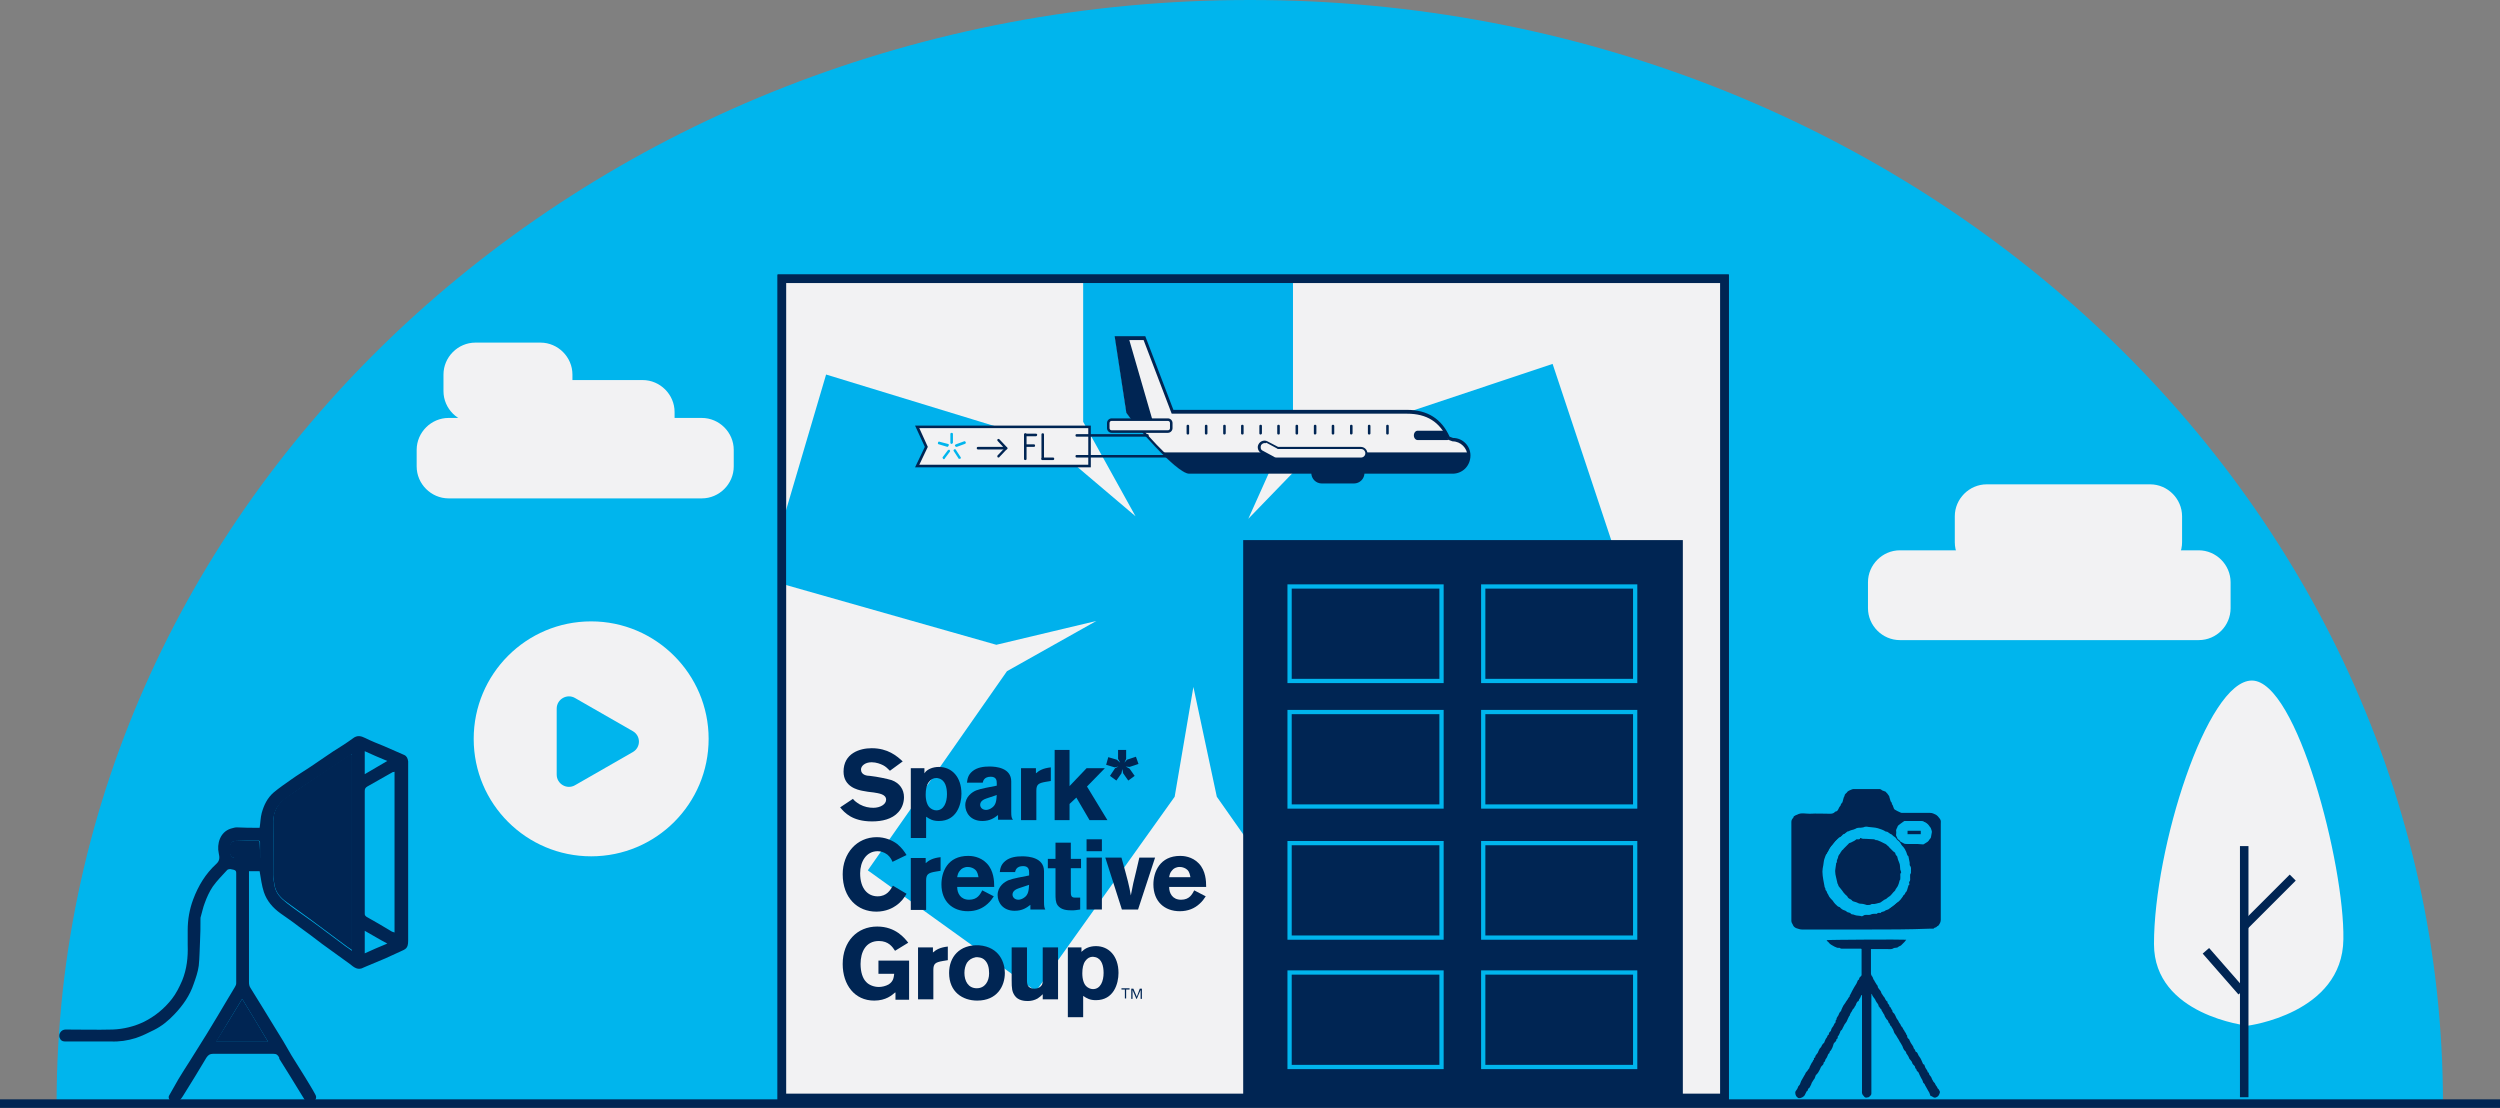
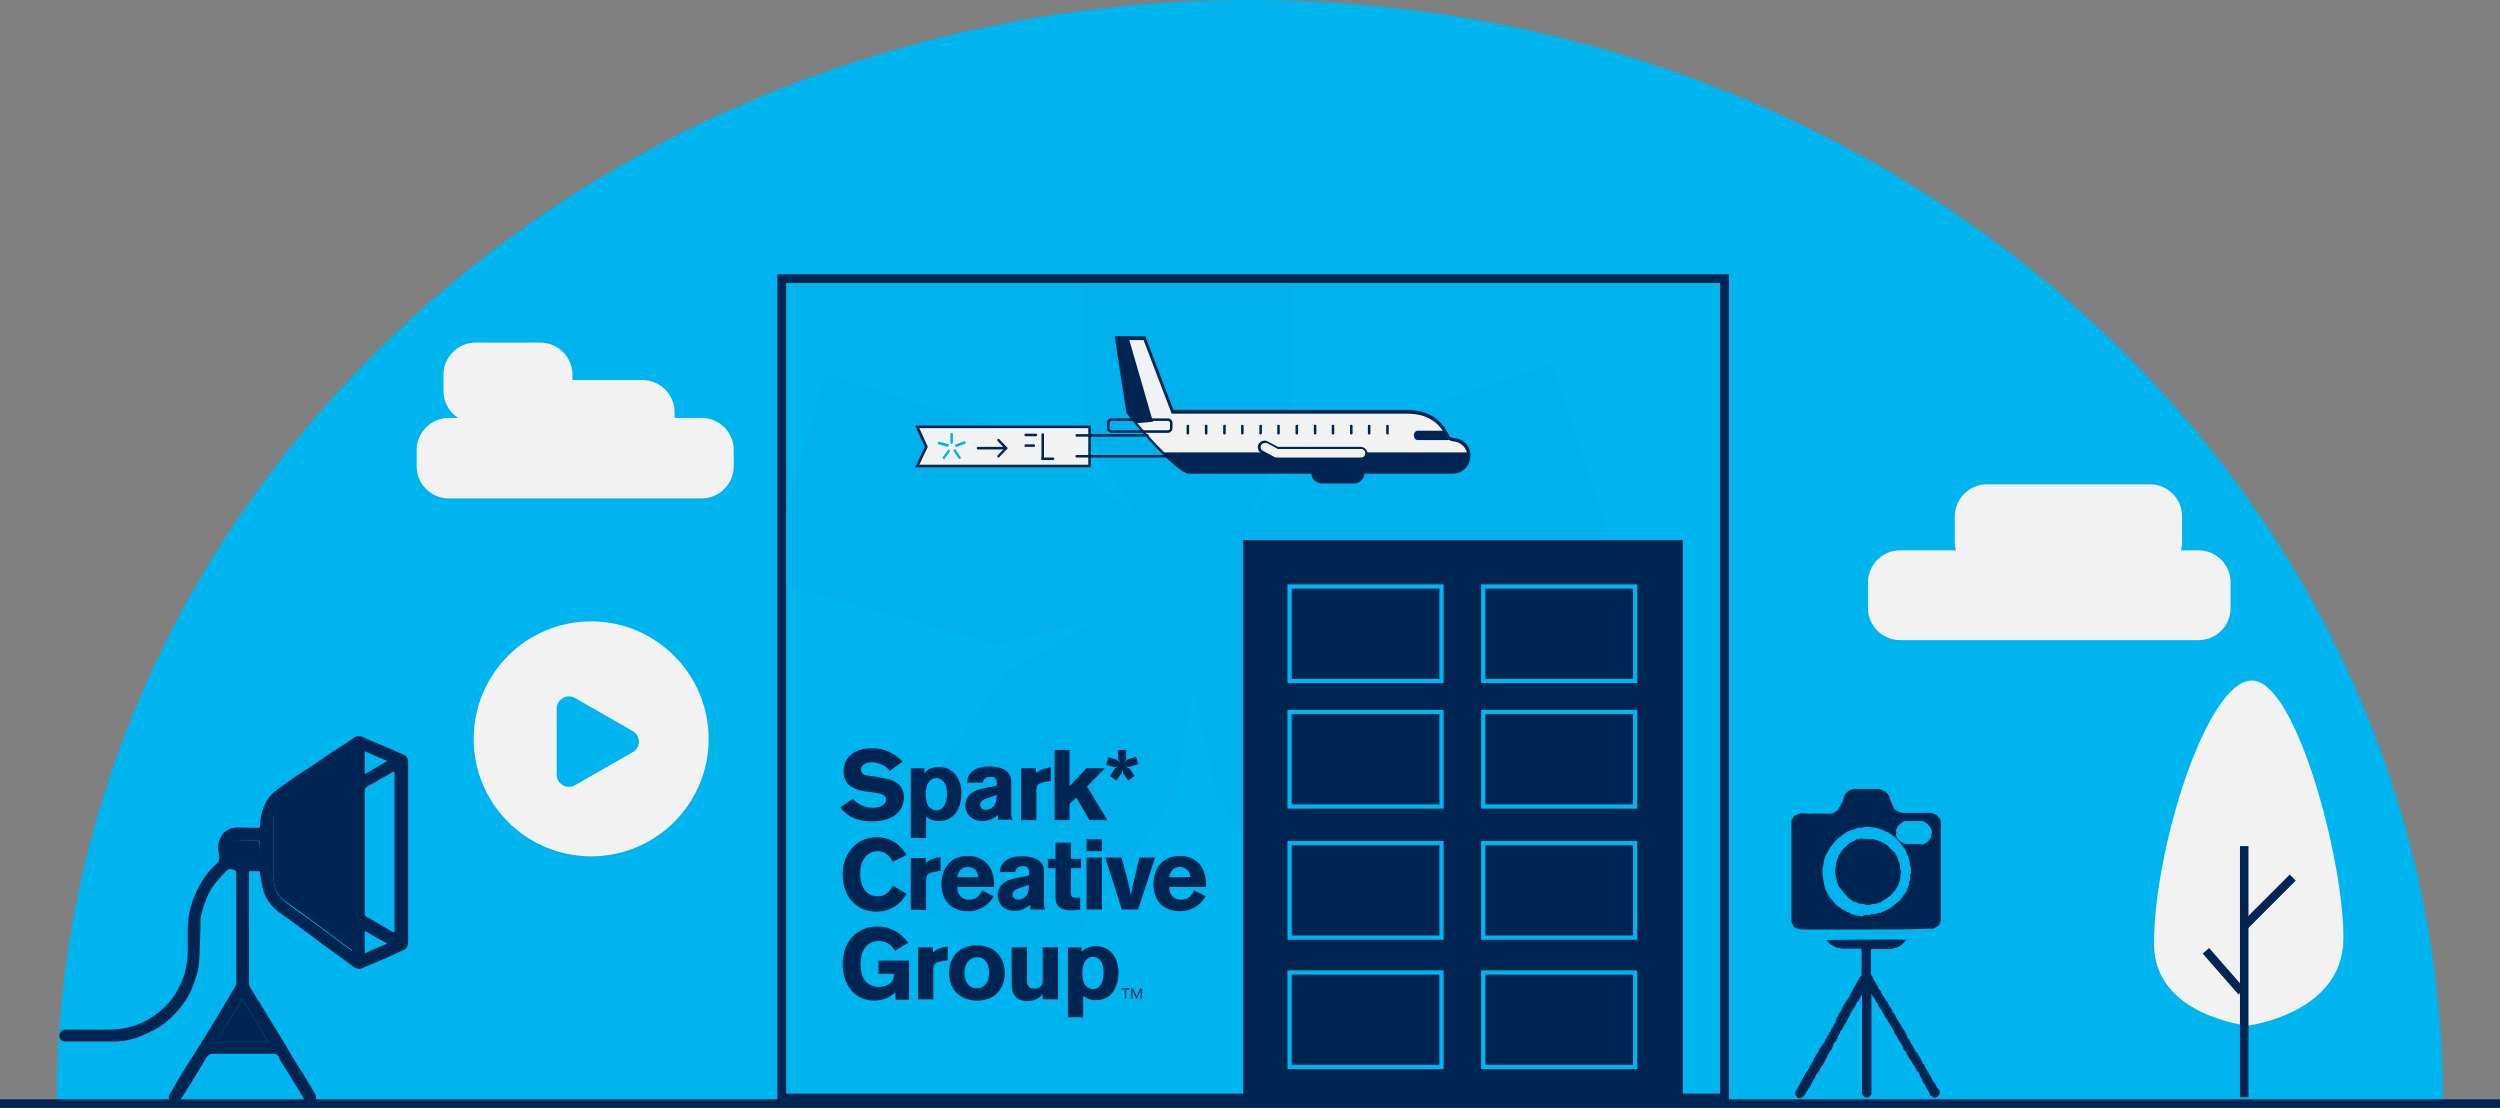
<svg xmlns="http://www.w3.org/2000/svg" xmlns:xlink="http://www.w3.org/1999/xlink" version="1.1" id="Layer_1" x="0px" y="0px" viewBox="0 0 587.4 260.3" style="enable-background:new 0 0 587.4 260.3;" xml:space="preserve">
  <rect x="0" y="0" width="587.4" height="260.3" fill="#808080" stroke="none" />
  <style type="text/css">
	.st0{clip-path:url(#SVGID_00000176763480588983351220000006033457499442169270_);}
	.st1{clip-path:url(#SVGID_00000122710130813080266600000002572578724861634450_);fill:#BEC0C2;}
	.st2{clip-path:url(#SVGID_00000122710130813080266600000002572578724861634450_);fill:#FFFFFF;}
	.st3{clip-path:url(#SVGID_00000122710130813080266600000002572578724861634450_);}
	.st4{clip-path:url(#SVGID_00000057135453177861834050000008645407424177917875_);}
	.st5{opacity:0.67;clip-path:url(#SVGID_00000038413783208284440870000016156858847432166828_);}
	.st6{clip-path:url(#SVGID_00000135658912173254129460000001511899958988797601_);fill:#00B1EC;}
	.st7{opacity:0.54;clip-path:url(#SVGID_00000038413783208284440870000016156858847432166828_);}
	.st8{clip-path:url(#SVGID_00000085940339652300754140000012222638820095939489_);fill:#00274C;}
	.st9{clip-path:url(#SVGID_00000038413783208284440870000016156858847432166828_);fill:#FFFFFF;}
	
		.st10{clip-path:url(#SVGID_00000074421659613213732030000013548532535663159485_);fill:none;stroke:#FFFFFF;stroke-width:0.5;stroke-miterlimit:10;}
	.st11{clip-path:url(#SVGID_00000074421659613213732030000013548532535663159485_);fill:#009FDE;}
	
		.st12{clip-path:url(#SVGID_00000137851751368240841440000016135332616454758583_);fill:url(#SVGID_00000114050022848886968880000009257729296059501756_);}
	.st13{clip-path:url(#SVGID_00000131328077711526186480000000269883836277708727_);fill:#00BAA7;}
	.st14{clip-path:url(#SVGID_00000131328077711526186480000000269883836277708727_);fill:#009FDE;}
	
		.st15{clip-path:url(#SVGID_00000128486032686771925520000005821683008485288069_);fill:url(#SVGID_00000158722851143884847910000003316337751689793675_);}
	.st16{clip-path:url(#SVGID_00000131362985733240013720000016804942745271861384_);fill:#FFEA00;}
	.st17{clip-path:url(#SVGID_00000131362985733240013720000016804942745271861384_);fill:#0166AE;}
	.st18{clip-path:url(#SVGID_00000131362985733240013720000016804942745271861384_);fill:#1A1820;}
	.st19{clip-path:url(#SVGID_00000131362985733240013720000016804942745271861384_);fill:#FFFFFF;}
	.st20{clip-path:url(#SVGID_00000131362985733240013720000016804942745271861384_);fill:#431B59;}
	.st21{clip-path:url(#SVGID_00000173873405989485751980000006617076383209378953_);}
	.st22{clip-path:url(#SVGID_00000117667963769229059620000007267670698538832818_);}
	.st23{clip-path:url(#SVGID_00000058590948802892840490000001942018582058538899_);fill:#00AAEC;}
	.st24{clip-path:url(#SVGID_00000058590948802892840490000001942018582058538899_);fill:#BEC0C2;}
	.st25{clip-path:url(#SVGID_00000058590948802892840490000001942018582058538899_);fill:#00274C;}
	.st26{clip-path:url(#SVGID_00000062885702970380751890000003816357585517855921_);fill:none;stroke:#FFFFFF;stroke-miterlimit:10;}
	.st27{clip-path:url(#SVGID_00000062885702970380751890000003816357585517855921_);fill:#BEC0C2;}
	.st28{clip-path:url(#SVGID_00000062885702970380751890000003816357585517855921_);fill:#FAF6F7;}
	.st29{clip-path:url(#SVGID_00000062885702970380751890000003816357585517855921_);fill:#FBF8F7;}
	.st30{clip-path:url(#SVGID_00000018959624788514897040000001627488057537710469_);}
	.st31{clip-path:url(#SVGID_00000046332314979366354800000014652588071249674416_);}
	.st32{clip-path:url(#SVGID_00000100384206671878685270000013947808133565000368_);}
	.st33{clip-path:url(#SVGID_00000021816419630353782320000009549971228935927686_);fill:#00B1EC;}
	.st34{clip-path:url(#SVGID_00000091696860119928410130000005657785221292902065_);}
	.st35{clip-path:url(#SVGID_00000112618766217430517120000016882054834758169268_);fill:none;stroke:#00274C;stroke-miterlimit:10;}
	
		.st36{clip-path:url(#SVGID_00000112618766217430517120000016882054834758169268_);fill:none;stroke:#00274C;stroke-width:1.5;stroke-linecap:round;stroke-linejoin:round;stroke-miterlimit:10;}
	.st37{clip-path:url(#SVGID_00000112618766217430517120000016882054834758169268_);fill:#FFFFFF;}
	.st38{fill:#BEC0C2;}
	.st39{fill:#FFFFFF;}
	.st40{clip-path:url(#SVGID_00000070077209994816881560000012593794339791323301_);}
	.st41{clip-path:url(#SVGID_00000129187424493871793360000011657639132215944321_);}
	.st42{clip-path:url(#SVGID_00000044898189347415602050000005819539568536582322_);fill:#00B1EC;}
	.st43{opacity:0.54;clip-path:url(#SVGID_00000129187424493871793360000011657639132215944321_);}
	.st44{clip-path:url(#SVGID_00000181785731745444876970000004126083103060254109_);fill:#00274C;}
	.st45{clip-path:url(#SVGID_00000129187424493871793360000011657639132215944321_);fill:#FFFFFF;}
	
		.st46{clip-path:url(#SVGID_00000024708783725117528010000003957140645174973312_);fill:none;stroke:#FFFFFF;stroke-width:0.5;stroke-miterlimit:10;}
	.st47{clip-path:url(#SVGID_00000021804837779235130800000005284507835650343590_);}
	.st48{clip-path:url(#SVGID_00000114042834378278466540000001388557205909642386_);fill:#BEC0C2;}
	.st49{clip-path:url(#SVGID_00000114042834378278466540000001388557205909642386_);fill:none;stroke:#FFFFFF;stroke-miterlimit:10;}
	.st50{clip-path:url(#SVGID_00000145046607308387022570000013406024412997037485_);fill:#00B1EC;}
	.st51{fill:none;}
	.st52{fill:#00B5ED;}
	.st53{fill:#002553;}
	.st54{fill:none;stroke:#002553;stroke-width:2;stroke-linecap:round;stroke-miterlimit:10;}
	.st55{fill:#F2F2F3;}
	.st56{fill:none;stroke:#002553;stroke-width:2;stroke-miterlimit:10;}
	.st57{fill:none;stroke:#00B5ED;stroke-width:2;stroke-linecap:round;stroke-miterlimit:10;}
	.st58{fill:none;stroke:#00B5ED;stroke-width:2;stroke-miterlimit:10;}
	.st59{clip-path:url(#SVGID_00000054253516920026401800000004124533552929984932_);fill:#002553;}
	.st60{fill:none;stroke:#002553;stroke-width:2;stroke-linecap:round;stroke-linejoin:round;stroke-miterlimit:10;}
	.st61{fill:none;stroke:#FFFFFF;stroke-width:2;stroke-linecap:round;stroke-miterlimit:10;}
	.st62{fill:none;stroke:#F2F2F3;stroke-width:2;stroke-linecap:round;stroke-linejoin:round;stroke-miterlimit:10;}
	.st63{fill:none;stroke:#F2F2F3;stroke-width:2;stroke-linecap:round;stroke-miterlimit:10;}
	.st64{fill:none;stroke:#FFFFFF;stroke-linecap:round;stroke-miterlimit:10;}
	.st65{fill:none;stroke:#000000;stroke-width:0.25;stroke-miterlimit:10;}
	.st66{clip-path:url(#SVGID_00000057109185938624482030000002560110098018935972_);}
	.st67{clip-path:url(#SVGID_00000145058034737168788870000011734647335964911235_);fill:#BEC0C2;}
	.st68{clip-path:url(#SVGID_00000023992660981152119320000012474476441908524426_);fill:#FFFFFF;}
	.st69{clip-path:url(#SVGID_00000142142931807663576660000004277560618774285217_);fill:#00B1EC;}
	.st70{fill:none;stroke:#00B5ED;stroke-miterlimit:10;}
	.st71{clip-path:url(#SVGID_00000143606672912171204650000009567011061428762755_);fill:#002553;}
	.st72{clip-path:url(#SVGID_00000168823461159601002440000016702617900588307585_);fill:#002553;}
	.st73{clip-path:url(#SVGID_00000120540955598448677920000000157900105084680883_);fill:#00B1EC;}
	.st74{clip-path:url(#SVGID_00000164505543384008496490000013576125148268224152_);fill:#002553;}
</style>
  <g>
    <defs>
      <rect id="SVGID_00000041973644260796849860000003168779299657886397_" x="-2738.3" y="-5074.6" width="2413.8" height="6878.6" />
    </defs>
    <clipPath id="SVGID_00000098200701418306800030000017393067071774693257_">
      <use xlink:href="#SVGID_00000041973644260796849860000003168779299657886397_" style="overflow:visible;" />
    </clipPath>
  </g>
  <g>
    <path class="st52" d="M293.7,0C138.8,0,13.3,116.1,13.3,259.3H574C574,116.1,448.5,0,293.7,0" />
-     <rect x="183.7" y="65.5" class="st55" width="221.5" height="192.5" />
    <rect x="183.7" y="65.5" class="st56" width="221.5" height="192.5" />
    <line class="st56" x1="0" y1="259.3" x2="587.4" y2="259.3" />
    <path class="st55" d="M505.2,134.9h-38.4c-4.1,0-7.5-3.4-7.5-7.5v-6.1c0-4.1,3.4-7.5,7.5-7.5h38.4c4.1,0,7.5,3.4,7.5,7.5v6.1   C512.7,131.5,509.3,134.9,505.2,134.9" />
    <path class="st55" d="M516.6,150.4h-70.2c-4.1,0-7.5-3.4-7.5-7.5v-6.1c0-4.1,3.4-7.5,7.5-7.5h70.2c4.1,0,7.5,3.4,7.5,7.5v6.1   C524.1,147,520.8,150.4,516.6,150.4" />
    <path class="st55" d="M528.1,241c0,0-22-2.4-22-19.2c0-22.4,12.4-61.9,23-61.9s21.8,43.3,21.5,60.8   C550.4,238.2,528.1,241,528.1,241" />
    <line class="st56" x1="527.3" y1="257.8" x2="527.3" y2="198.8" />
    <line class="st56" x1="527.3" y1="217.6" x2="538.7" y2="206.2" />
    <line class="st56" x1="526.7" y1="233" x2="518.3" y2="223.4" />
    <path class="st55" d="M164.9,117.1h-59.5c-4.1,0-7.5-3.4-7.5-7.5v-3.9c0-4.1,3.4-7.5,7.5-7.5h59.5c4.1,0,7.5,3.4,7.5,7.5v3.9   C172.4,113.7,169,117.1,164.9,117.1" />
    <path class="st55" d="M151,108.2h-33c-4.1,0-7.5-3.4-7.5-7.5v-3.9c0-4.1,3.4-7.5,7.5-7.5h33c4.1,0,7.5,3.4,7.5,7.5v3.9   C158.5,104.9,155.1,108.2,151,108.2" />
    <path class="st55" d="M127,99.4h-15.3c-4.1,0-7.5-3.4-7.5-7.5V88c0-4.1,3.4-7.5,7.5-7.5H127c4.1,0,7.5,3.4,7.5,7.5v3.9   C134.5,96,131.1,99.4,127,99.4" />
    <g>
      <defs>
        <rect id="SVGID_00000089558149285339028860000002549868144973118112_" x="183.7" y="65.5" width="221.5" height="192.5" />
      </defs>
      <clipPath id="SVGID_00000147217423260262058170000001123486161725672377_">
        <use xlink:href="#SVGID_00000089558149285339028860000002549868144973118112_" style="overflow:visible;" />
      </clipPath>
      <polygon style="clip-path:url(#SVGID_00000147217423260262058170000001123486161725672377_);fill:#00B1EC;" points="254.5,43     303.8,43 303.8,98.5 293.3,121.9 311.2,103.4 364.8,85.5 380.2,131.8 326.6,148.4 301.3,145.9 324.7,158.9 358,203.9 318,232.9     285.9,187.2 280.4,161.4 276,187.2 243.4,232.9 203.9,204.5 236.6,157.7 257.6,145.9 234.1,151.5 179.9,136.1 194.1,88 246.4,104     266.8,121.3 254.5,99.1   " />
    </g>
    <path class="st53" d="M200.4,187.7c0.4,0.5,0.8,0.8,1.6,1.3c1.1,0.6,2.2,0.8,3.2,0.8c1.6,0,3-0.8,3-1.9c0-1.3-1.7-1.5-2.9-1.7   c-0.9-0.1-1.8-0.2-2.7-0.4c-1-0.2-4.4-0.9-4.4-4.5c0-4.3,3.8-5.5,6.6-5.5c3.8,0,5.9,1.8,7.3,3.1l-3,2.2c-0.5-0.5-1-1-1.6-1.3   c-0.6-0.3-1.6-0.7-2.7-0.7c-1.6,0-2.5,0.9-2.5,1.7c0,1.3,1.4,1.5,2.1,1.5c1.8,0.2,4.1,0.7,5.1,1c1.9,0.7,2.9,2.2,2.9,4   c0,1.2-0.4,2.5-1.3,3.5c-1.5,1.7-3.9,2.2-6.2,2.2c-4.7,0-6.5-2.1-7.5-3.3L200.4,187.7z" />
    <path class="st53" d="M217.2,181.7c0.1-0.1,0.2-0.3,0.3-0.4c0.6-0.6,1.7-1.1,3.1-1.1c3,0,5.3,2.3,5.3,6.3c0,2.5-1.1,6.4-5.3,6.4   c-1.4,0-2.1-0.4-3-1v5H214v-16.4h3.2V181.7z M220,182.8c-0.7,0-1.3,0.3-1.8,1c-0.5,0.7-0.7,1.7-0.7,2.9c0,1.5,0.4,2.5,0.9,3   c0.4,0.4,1,0.7,1.6,0.7c1.8,0,2.5-1.9,2.5-3.8c0-1.6-0.4-3.3-1.9-3.7C220.3,182.8,220.2,182.8,220,182.8" />
    <path class="st53" d="M227.2,183.9c0.1-0.8,0.2-1.8,1.3-2.7c1.1-0.9,2.6-1.1,4-1.1c1.5,0,5.1,0.3,5.1,3.5v7.1   c0,1.3,0.1,1.5,0.4,1.9h-3.5v-1.1c-0.9,0.7-1.9,1.4-3.7,1.4c-2.8,0-4-2-4-3.7c0-2,1.6-3.1,2.6-3.5c1-0.4,3.3-0.8,4.8-1.1V184   c0-0.6-0.1-1.5-1.4-1.5c-1.6,0-1.8,1-1.9,1.4H227.2z M231.8,187.6c-0.6,0.2-1.5,0.6-1.5,1.5c0,0.6,0.5,1.2,1.4,1.2   c0.4,0,0.9-0.2,1.2-0.4c1.2-0.7,1.2-1.9,1.3-3.1L231.8,187.6z" />
    <path class="st53" d="M243.4,181.7c0.8-0.7,1.7-1.2,3.5-1.4v3.2l-1.2,0.2c-1.7,0.3-2.2,0.6-2.2,2.1v6.9h-3.6v-12.2h3.5V181.7z" />
    <polygon class="st53" points="247.8,176.2 251.3,176.2 251.3,184.7 255.3,180.5 259.6,180.5 255.4,184.8 260.2,192.7 256,192.7    252.9,187.4 251.3,188.9 251.3,192.7 247.8,192.7  " />
    <polygon class="st53" points="262.7,176.2 264.6,176.2 264.6,178.3 264.2,179.2 264.8,178.5 266.9,177.8 267.5,179.5 265.4,180.2    264.5,180.1 265.4,180.6 266.6,182.3 265.1,183.4 263.9,181.7 263.7,180.7 263.5,181.7 262.3,183.4 260.8,182.3 262,180.5    262.8,180.1 261.9,180.3 259.9,179.7 260.4,177.9 262.4,178.5 263.2,179.2 262.7,178.3  " />
    <path class="st53" d="M213,210c-0.6,1-1.2,1.9-2.5,2.8c-0.7,0.5-2.3,1.4-4.6,1.4c-4.4,0-7.9-3.2-7.9-8.8c0-4.9,3.3-8.7,8-8.7   c1.9,0,3.6,0.7,4.8,1.6c1.1,0.9,1.7,1.8,2.2,2.6l-3.3,1.6c-0.2-0.5-0.5-1.1-1.2-1.7c-0.8-0.6-1.6-0.8-2.3-0.8   c-2.7,0-4.1,2.5-4.1,5.2c0,3.6,1.8,5.4,4.1,5.4c2.2,0,3-1.5,3.6-2.5L213,210z" />
    <path class="st53" d="M217.5,202.8c0.8-0.7,1.7-1.2,3.5-1.4v3.2l-1.2,0.2c-1.7,0.3-2.2,0.6-2.2,2.1v6.9H214v-12.2h3.5V202.8z" />
    <path class="st53" d="M233.5,210.6c-0.4,0.6-0.8,1.2-1.5,1.8c-1.1,1-2.6,1.7-4.6,1.7c-3.6,0-6.2-2.3-6.2-6.3c0-2.9,1.4-6.7,6.3-6.7   c0.7,0,2.8,0.1,4.4,1.8c1.6,1.7,1.7,4.1,1.7,5.5h-8.7c0,1.5,0.8,3,2.8,3c2,0,2.6-1.3,3.1-2.2L233.5,210.6z M229.9,206.1   c-0.1-0.5-0.2-1.2-0.7-1.7c-0.4-0.4-1.1-0.7-1.8-0.7c-0.9,0-1.5,0.4-1.8,0.8c-0.5,0.5-0.6,1.1-0.7,1.6H229.9z" />
    <path class="st53" d="M234.9,205c0.1-0.8,0.2-1.8,1.3-2.7c1.1-0.9,2.6-1.1,4-1.1c1.5,0,5.1,0.3,5.1,3.5v7.1c0,1.3,0.1,1.5,0.3,1.9   h-3.5v-1.1c-0.9,0.7-1.9,1.4-3.7,1.4c-2.8,0-4-2-4-3.7c0-2,1.6-3.1,2.6-3.5c1-0.4,3.3-0.8,4.8-1.1v-0.7c0-0.6-0.1-1.5-1.4-1.5   c-1.6,0-1.8,1-1.9,1.4H234.9z M239.4,208.7c-0.6,0.2-1.5,0.6-1.5,1.5c0,0.6,0.5,1.2,1.4,1.2c0.4,0,0.9-0.2,1.2-0.4   c1.2-0.7,1.2-1.9,1.3-3.1L239.4,208.7z" />
    <path class="st53" d="M248,198h3.6v3.8h2.4v2.2h-2.4v5.5c0,0.7,0,1.4,0.9,1.4l1.3,0v2.8c-0.8,0.1-1.2,0.2-1.9,0.2   c-1.2,0-2.6-0.1-3.4-1.2c-0.5-0.7-0.5-1.6-0.5-2.8V204h-1.8v-2.2h1.8V198z" />
    <path class="st53" d="M255.3,197.2h3.6v2.8h-3.6V197.2z M255.3,201.5h3.6v12.2h-3.6V201.5z" />
    <path class="st53" d="M259.7,201.5h3.8c1.5,5.4,1.8,6.5,2.2,8.9c0.5-2.7,0.6-3,1.3-5.9l0.7-3h3.7l-4,12.2h-3.8L259.7,201.5z" />
    <path class="st53" d="M283.3,210.6c-0.4,0.6-0.8,1.2-1.5,1.8c-1.1,1-2.6,1.7-4.6,1.7c-3.6,0-6.2-2.3-6.2-6.3c0-2.9,1.5-6.7,6.3-6.7   c0.7,0,2.8,0.1,4.4,1.8c1.6,1.7,1.7,4.1,1.7,5.5h-8.7c0,1.5,0.8,3,2.8,3c2,0,2.6-1.3,3.1-2.2L283.3,210.6z M279.7,206.1   c-0.1-0.5-0.2-1.2-0.7-1.7c-0.4-0.4-1.1-0.7-1.8-0.7c-0.9,0-1.5,0.4-1.8,0.8c-0.5,0.5-0.6,1.1-0.7,1.6H279.7z" />
    <path class="st53" d="M210.3,233.2c-0.7,0.6-2.1,1.9-4.9,1.9c-4.6,0-7.4-3.7-7.4-8.6c0-5.3,3.4-8.8,8.1-8.8c4.4,0,6.5,2.8,7.3,3.8   l-3.1,1.9c-0.6-0.9-1.5-2.3-3.8-2.3c-3.1,0-4.3,2.6-4.3,5.4c0,1.9,0.5,3.4,1.3,4.2c0.6,0.7,1.8,1.2,3,1.2c0.7,0,1.6-0.2,2.3-0.6   c1.1-0.7,1.2-1.6,1.3-2.5h-3.7v-3.1h7.2v9.2h-3.2V233.2z" />
    <path class="st53" d="M219.2,223.8c0.8-0.7,1.7-1.2,3.5-1.4v3.2l-1.2,0.2c-1.7,0.3-2.2,0.6-2.2,2.1v6.9h-3.6v-12.2h3.5V223.8z" />
    <path class="st53" d="M236.1,228.6c0,3.1-1.8,6.5-6.5,6.5c-3.4,0-6.6-2-6.6-6.5c0-3.7,2.4-6.7,7-6.5   C235,222.5,236.1,226.4,236.1,228.6 M227.2,226.2c-0.4,0.7-0.6,1.5-0.6,2.4c0,1.9,0.9,3.6,2.9,3.6c1.9,0,2.9-1.6,2.9-3.5   c0-1.4-0.3-2.4-1-3.1c-0.7-0.7-1.6-0.7-2.1-0.7C228.3,225.1,227.7,225.5,227.2,226.2" />
    <path class="st53" d="M245,222.6h3.6v12.2H245v-1.2c-0.4,0.4-0.6,0.6-1.2,1c-0.7,0.4-1.5,0.6-2.3,0.6c-0.8,0-2.3-0.1-3.1-1.3   c-0.6-0.9-0.7-1.6-0.7-3.6v-7.7h3.6v7.6c0,0.5,0,1.1,0.3,1.5c0.2,0.3,0.7,0.6,1.4,0.6c0.2,0,0.7,0,1.2-0.3c0.8-0.5,0.8-1.1,0.8-1.7   V222.6z" />
    <path class="st53" d="M254,223.8c0.1-0.1,0.2-0.3,0.4-0.4c0.6-0.6,1.7-1.1,3.1-1.1c3,0,5.3,2.3,5.3,6.3c0,2.5-1.1,6.4-5.3,6.4   c-1.4,0-2.1-0.4-3-1v5h-3.6v-16.4h3.2V223.8z M256.8,224.8c-0.7,0-1.3,0.3-1.8,1c-0.5,0.7-0.7,1.7-0.7,2.9c0,1.5,0.4,2.5,0.9,3   c0.4,0.4,1,0.7,1.6,0.7c1.8,0,2.5-1.9,2.5-3.8c0-1.6-0.4-3.3-1.9-3.7C257.2,224.9,257,224.8,256.8,224.8" />
    <path class="st53" d="M265.4,232.5h-0.8v2.1h-0.3v-2.1h-0.8v-0.3h1.9V232.5z M267.1,234.2l0.7-1.9h0.5v2.4h-0.3v-2.1h0l-0.9,2.1   H267l-0.9-2.1h0v2.1h-0.3v-2.4h0.5L267.1,234.2z" />
    <rect x="292.1" y="126.9" class="st53" width="103.3" height="131.5" />
    <rect x="303" y="167.3" class="st70" width="35.7" height="22.2" />
    <rect x="348.5" y="167.3" class="st70" width="35.7" height="22.2" />
    <rect x="303" y="137.8" class="st70" width="35.7" height="22.2" />
    <rect x="348.5" y="137.8" class="st70" width="35.7" height="22.2" />
    <rect x="303" y="198.1" class="st70" width="35.7" height="22.2" />
    <rect x="348.5" y="198.1" class="st70" width="35.7" height="22.2" />
    <rect x="303" y="228.5" class="st70" width="35.7" height="22.2" />
    <rect x="348.5" y="228.5" class="st70" width="35.7" height="22.2" />
    <rect x="183.7" y="65.5" class="st56" width="221.5" height="192.5" />
    <path class="st55" d="M341.3,103.4l-1-0.3c-1.2-2.8-3.7-6.2-9.8-6.2h-55.1l-6.6-17.3h-6.7l2.6,17.3c1.2,2,11.7,14.2,14.6,14.2h46.4   h11.2h4.2c2.1,0,3.8-1.7,3.8-3.8C345.1,105.1,343.4,103.4,341.3,103.4" />
    <path class="st53" d="M341.3,111.3h-61.9c-3,0-13.6-12.4-14.8-14.4l0-0.1l0-0.1l-2.7-17.7h7.2l6.6,17.3h54.9c4.8,0,8.1,2.1,10,6.3   l0.8,0.3c2.3,0,4.1,1.9,4.1,4.1C345.5,109.5,343.6,111.3,341.3,111.3 M265.1,96.7c1.3,2.1,11.7,14,14.3,14h61.9   c1.9,0,3.5-1.6,3.5-3.5s-1.6-3.5-3.5-3.5h0l-1.1-0.4l-0.1-0.1c-1.8-4.1-4.9-6-9.5-6h-55.3l-6.6-17.3h-6.1L265.1,96.7z" />
    <g>
      <defs>
        <path id="SVGID_00000116221809735868431760000010748581897501637512_" d="M262.2,79.5l2.6,17.3c0.6,1.5,11.7,14.2,14.6,14.2h46.4     h11.2h4.2c2.1,0,3.8-1.7,3.8-3.8c0-2.1-1.7-3.8-3.8-3.8l-1-0.3c-1.2-2.8-4.3-6.2-9.8-6.2h-55.1l-6.6-17.3H262.2z" />
      </defs>
      <clipPath id="SVGID_00000116222334286326665790000001333570224795404979_">
        <use xlink:href="#SVGID_00000116221809735868431760000010748581897501637512_" style="overflow:visible;" />
      </clipPath>
      <rect x="272" y="106.3" style="clip-path:url(#SVGID_00000116222334286326665790000001333570224795404979_);fill:#002553;" width="76.7" height="14.1" />
      <polygon style="clip-path:url(#SVGID_00000116222334286326665790000001333570224795404979_);fill:#002553;" points="264.3,76.3     270.9,99.1 258.1,100.2 258.7,78.2   " />
    </g>
-     <path class="st55" d="M274.1,101.4h-12.6c-0.6,0-1.1-0.5-1.1-1.1v-0.6c0-0.6,0.5-1.1,1.1-1.1h12.6c0.6,0,1.1,0.5,1.1,1.1v0.6   C275.2,100.9,274.7,101.4,274.1,101.4" />
    <path class="st53" d="M274.4,101.7h-13.2c-0.6,0-1.1-0.5-1.1-1.1v-1.2c0-0.6,0.5-1.1,1.1-1.1h13.2c0.6,0,1.1,0.5,1.1,1.1v1.2   C275.5,101.2,275,101.7,274.4,101.7 M261.2,98.9c-0.3,0-0.5,0.2-0.5,0.5v1.2c0,0.3,0.2,0.5,0.5,0.5h13.2c0.3,0,0.5-0.2,0.5-0.5   v-1.2c0-0.3-0.2-0.5-0.5-0.5H261.2z" />
    <path class="st53" d="M317.9,113.3h-7c-1.4,0-2.5-1.1-2.5-2.5v-1.3c0-1.4,1.1-2.5,2.5-2.5h7c1.4,0,2.5,1.1,2.5,2.5v1.3   C320.3,112.2,319.2,113.3,317.9,113.3" />
    <path class="st53" d="M318.1,113.6h-7.5c-1.4,0-2.5-1.1-2.5-2.5v-1.8c0-1.4,1.1-2.5,2.5-2.5h7.5c1.4,0,2.5,1.1,2.5,2.5v1.8   C320.6,112.5,319.5,113.6,318.1,113.6 M310.6,107.4c-1.1,0-1.9,0.9-1.9,1.9v1.8c0,1.1,0.9,1.9,1.9,1.9h7.5c1.1,0,1.9-0.9,1.9-1.9   v-1.8c0-1.1-0.9-1.9-1.9-1.9H310.6z" />
    <path class="st53" d="M279.1,102.1c-0.2,0-0.3-0.1-0.3-0.3v-1.7c0-0.2,0.1-0.3,0.3-0.3c0.2,0,0.3,0.1,0.3,0.3v1.7   C279.4,102,279.3,102.1,279.1,102.1" />
    <path class="st53" d="M283.4,102.1c-0.2,0-0.3-0.1-0.3-0.3v-1.7c0-0.2,0.1-0.3,0.3-0.3c0.2,0,0.3,0.1,0.3,0.3v1.7   C283.7,102,283.6,102.1,283.4,102.1" />
    <path class="st53" d="M287.7,102.1c-0.2,0-0.3-0.1-0.3-0.3v-1.7c0-0.2,0.1-0.3,0.3-0.3c0.2,0,0.3,0.1,0.3,0.3v1.7   C288,102,287.8,102.1,287.7,102.1" />
    <path class="st53" d="M291.9,102.1c-0.2,0-0.3-0.1-0.3-0.3v-1.7c0-0.2,0.1-0.3,0.3-0.3c0.2,0,0.3,0.1,0.3,0.3v1.7   C292.2,102,292.1,102.1,291.9,102.1" />
    <path class="st53" d="M296.2,102.1c-0.2,0-0.3-0.1-0.3-0.3v-1.7c0-0.2,0.1-0.3,0.3-0.3c0.2,0,0.3,0.1,0.3,0.3v1.7   C296.5,102,296.3,102.1,296.2,102.1" />
    <path class="st53" d="M300.4,102.1c-0.2,0-0.3-0.1-0.3-0.3v-1.7c0-0.2,0.1-0.3,0.3-0.3c0.2,0,0.3,0.1,0.3,0.3v1.7   C300.7,102,300.6,102.1,300.4,102.1" />
    <path class="st53" d="M304.7,102.1c-0.2,0-0.3-0.1-0.3-0.3v-1.7c0-0.2,0.1-0.3,0.3-0.3c0.2,0,0.3,0.1,0.3,0.3v1.7   C305,102,304.9,102.1,304.7,102.1" />
    <path class="st53" d="M309,102.1c-0.2,0-0.3-0.1-0.3-0.3v-1.7c0-0.2,0.1-0.3,0.3-0.3c0.2,0,0.3,0.1,0.3,0.3v1.7   C309.3,102,309.1,102.1,309,102.1" />
    <path class="st53" d="M313.2,102.1c-0.2,0-0.3-0.1-0.3-0.3v-1.7c0-0.2,0.1-0.3,0.3-0.3c0.2,0,0.3,0.1,0.3,0.3v1.7   C313.5,102,313.4,102.1,313.2,102.1" />
    <path class="st53" d="M317.5,102.1c-0.2,0-0.3-0.1-0.3-0.3v-1.7c0-0.2,0.1-0.3,0.3-0.3c0.2,0,0.3,0.1,0.3,0.3v1.7   C317.8,102,317.6,102.1,317.5,102.1" />
    <path class="st53" d="M321.7,102.1c-0.2,0-0.3-0.1-0.3-0.3v-1.7c0-0.2,0.1-0.3,0.3-0.3c0.2,0,0.3,0.1,0.3,0.3v1.7   C322,102,321.9,102.1,321.7,102.1" />
    <path class="st53" d="M326,102.1c-0.2,0-0.3-0.1-0.3-0.3v-1.7c0-0.2,0.1-0.3,0.3-0.3c0.2,0,0.3,0.1,0.3,0.3v1.7   C326.3,102,326.2,102.1,326,102.1" />
    <path class="st55" d="M319.9,105.4h-19.5c0,0,0,0,0,0l-2.6-1.4c-0.6-0.3-1.4-0.1-1.7,0.5c-0.3,0.6-0.1,1.4,0.5,1.7l2.6,1.3   c0.2,0.2,0.5,0.3,0.8,0.3h19.9c0.7,0,1.3-0.6,1.3-1.3C321.2,105.9,320.6,105.4,319.9,105.4" />
    <path class="st53" d="M319.9,108.2H300c-0.4,0-0.7-0.1-1-0.4l-2.6-1.3c-0.8-0.4-1.1-1.4-0.7-2.1c0.4-0.8,1.4-1.1,2.1-0.7l2.5,1.3   h19.4c0.9,0,1.6,0.7,1.6,1.6C321.5,107.5,320.8,108.2,319.9,108.2 M297.2,104.1c-0.4,0-0.7,0.2-0.9,0.5c-0.2,0.5-0.1,1.1,0.4,1.3   l2.6,1.4c0.1,0.1,0.3,0.2,0.6,0.2h19.9c0.5,0,1-0.4,1-1c0-0.5-0.4-1-1-1h-19.6l-0.1-0.1l-2.6-1.4   C297.5,104.2,297.4,104.1,297.2,104.1" />
    <path class="st53" d="M340,103.4h-6.9c-0.5,0-0.9-0.5-0.9-1.1c0-0.6,0.4-1.1,0.9-1.1l6.1,0c0.5,0,0.8,0.7,0.8,1.3   C340.1,103.2,340.5,103.4,340,103.4" />
    <polygon class="st55" points="256,109.5 215.5,109.5 217.6,105.1 215.5,100.4 256,100.4  " />
    <path class="st53" d="M256.3,109.8H215l2.3-4.8l-2.3-5h41.3V109.8z M216,109.2h39.7v-8.6H216l2,4.4L216,109.2z" />
    <path class="st52" d="M223.6,104.3c-0.2,0-0.3-0.1-0.3-0.3v-2c0-0.2,0.1-0.3,0.3-0.3c0.2,0,0.3,0.1,0.3,0.3v2   C223.9,104.1,223.7,104.3,223.6,104.3" />
    <path class="st52" d="M222.6,105C222.5,105,222.5,105,222.6,105l-2-0.6c-0.2,0-0.3-0.2-0.2-0.4c0-0.2,0.2-0.3,0.4-0.2l1.9,0.5   c0.2,0,0.3,0.2,0.2,0.4C222.8,104.9,222.7,105,222.6,105" />
    <path class="st52" d="M221.8,107.9c-0.1,0-0.1,0-0.2-0.1c-0.1-0.1-0.2-0.3-0.1-0.4l1.2-1.6c0.1-0.1,0.3-0.2,0.4-0.1   c0.1,0.1,0.2,0.3,0.1,0.4l-1.2,1.6C222,107.8,221.9,107.9,221.8,107.9" />
    <path class="st52" d="M225.4,107.8c-0.1,0-0.2,0-0.2-0.1l-1.1-1.7c-0.1-0.1-0.1-0.3,0.1-0.4c0.1-0.1,0.3-0.1,0.4,0.1l1.1,1.7   c0.1,0.1,0.1,0.3-0.1,0.4C225.6,107.8,225.5,107.8,225.4,107.8" />
    <path class="st52" d="M224.7,105c-0.1,0-0.2-0.1-0.3-0.2c-0.1-0.2,0-0.3,0.2-0.4l1.9-0.7c0.2-0.1,0.3,0,0.4,0.2   c0.1,0.2,0,0.3-0.2,0.4l-1.9,0.7C224.7,105,224.7,105,224.7,105" />
    <path class="st53" d="M269.6,102.6H253c-0.2,0-0.3-0.1-0.3-0.3c0-0.2,0.1-0.3,0.3-0.3h16.6c0.2,0,0.3,0.1,0.3,0.3   C269.9,102.5,269.8,102.6,269.6,102.6" />
    <path class="st53" d="M274.7,107.5H253c-0.2,0-0.3-0.1-0.3-0.3c0-0.2,0.1-0.3,0.3-0.3h21.7c0.2,0,0.3,0.1,0.3,0.3   C275,107.4,274.9,107.5,274.7,107.5" />
-     <path class="st53" d="M240.9,108.1c-0.2,0-0.3-0.1-0.3-0.3v-5.7c0-0.2,0.1-0.3,0.3-0.3c0.2,0,0.3,0.1,0.3,0.3v5.7   C241.2,108,241.1,108.1,240.9,108.1" />
    <path class="st53" d="M245,108.1c-0.2,0-0.3-0.1-0.3-0.3v-5.7c0-0.2,0.1-0.3,0.3-0.3c0.2,0,0.3,0.1,0.3,0.3v5.7   C245.3,108,245.1,108.1,245,108.1" />
    <path class="st53" d="M243.4,102.5h-2.4c-0.2,0-0.3-0.1-0.3-0.3c0-0.2,0.1-0.3,0.3-0.3h2.4c0.2,0,0.3,0.1,0.3,0.3   C243.7,102.3,243.6,102.5,243.4,102.5" />
    <path class="st53" d="M247.4,108.1H245c-0.2,0-0.3-0.1-0.3-0.3c0-0.2,0.1-0.3,0.3-0.3h2.4c0.2,0,0.3,0.1,0.3,0.3   C247.7,108,247.6,108.1,247.4,108.1" />
    <path class="st53" d="M242.9,105h-1.9c-0.2,0-0.3-0.1-0.3-0.3c0-0.2,0.1-0.3,0.3-0.3h1.9c0.2,0,0.3,0.1,0.3,0.3   C243.2,104.9,243.1,105,242.9,105" />
    <path class="st53" d="M236.4,105.6h-6.6c-0.2,0-0.3-0.1-0.3-0.3c0-0.2,0.1-0.3,0.3-0.3h5.9l-1.3-1.4c-0.1-0.1-0.1-0.3,0-0.4   c0.1-0.1,0.3-0.1,0.4,0l1.8,1.9c0.1,0.1,0.1,0.2,0.1,0.3C236.7,105.5,236.6,105.6,236.4,105.6" />
    <path class="st53" d="M234.6,107.5c-0.1,0-0.2,0-0.2-0.1c-0.1-0.1-0.1-0.3,0-0.4l1.8-1.9c0.1-0.1,0.3-0.1,0.4,0   c0.1,0.1,0.1,0.3,0,0.4l-1.8,1.9C234.8,107.5,234.7,107.5,234.6,107.5" />
    <path class="st53" d="M61,194.5c0.2-1.2,0.2-2.4,0.5-3.5c0.5-1.8,1.3-3.5,2.8-4.8c1.3-1.1,2.8-2.1,4.2-3.1c1.4-1,2.9-1.9,4.4-2.9   c1.8-1.2,3.5-2.4,5.3-3.6c1.6-1,3.2-2,4.7-3.1c1-0.8,1.9-0.6,2.9-0.1c1.4,0.7,2.9,1.3,4.4,1.9c1.6,0.7,3.2,1.4,4.8,2.1   c0.6,0.3,0.8,0.8,0.9,1.5c0,0.2,0,0.4,0,0.6c0,13.8,0,27.7,0,41.5c0,1.9-0.6,2-1.9,2.6c-1.2,0.5-2.3,1.1-3.5,1.6   c-1.4,0.6-2.9,1.2-4.3,1.8c-0.2,0.1-0.5,0.2-0.7,0.3c-1.4,0.8-2.3,0-3.3-0.8c-2.2-1.6-4.3-3.1-6.5-4.7c-1.8-1.4-3.7-2.8-5.5-4.1   c-1.4-1.1-2.9-2.1-4.3-3.1c-1.8-1.3-3.2-2.9-3.9-5c-0.5-1.5-0.7-3.2-1-4.9h-2.5v0.8c0,8.4,0,16.9,0,25.3c0,0.5,0.1,1,0.4,1.4   c1.9,3.1,3.8,6.1,5.6,9.1c1.4,2.2,2.7,4.4,4,6.7c1,1.6,2,3.2,3,4.8c0.9,1.5,1.8,2.9,2.6,4.4c0.4,0.7,0.1,1.3-0.6,1.7   c-0.6,0.4-1.5,0.2-1.8-0.3c-1.2-1.9-2.3-3.8-3.5-5.7c-0.8-1.3-1.7-2.7-2.5-4c-0.1-0.1-0.1-0.3-0.1-0.4c-0.3-0.6-0.6-0.9-1.4-0.9   c-4.7,0-9.4,0-14.1,0c-0.8,0-1.2,0.3-1.6,0.9c-1.8,3-3.6,6-5.5,9c-0.3,0.5-0.7,1-1.2,1.4c-0.6,0.5-1.2,0.2-1.7-0.2   c-0.3-0.3-0.7-0.8-0.3-1.4c0.7-1.2,1.4-2.5,2.1-3.7c0.9-1.5,1.8-2.9,2.7-4.3c1.3-2.1,2.7-4.3,4-6.4c1.6-2.6,3.2-5.3,4.8-8   c0.6-1,1.2-2,1.8-3c0.2-0.3,0.3-0.6,0.3-0.9c0-8.6,0-17.2,0-25.8c0-0.7-0.2-0.8-1.4-1c-0.3,0-0.7,0.1-0.8,0.3   c-1.1,1.2-2.3,2.4-3.3,3.8c-0.8,1.2-1.4,2.5-1.9,3.9c-0.4,1-0.6,2.1-0.9,3.1c-0.1,0.2-0.1,0.5-0.1,0.7c0,1.7,0,3.4-0.1,5.1   c-0.1,1.9-0.1,3.9-0.3,5.8c-0.2,1.5-0.7,2.9-1.2,4.3c-0.9,2.7-2.5,5-4.5,7.1c-1.4,1.5-3,2.8-4.8,3.7c-1.4,0.7-2.8,1.4-4.3,1.9   c-1.9,0.6-3.9,0.9-5.9,0.8c-3.6,0-7.2,0-10.8,0c-0.6,0-1-0.3-1.2-0.9c-0.3-0.9,0.4-1.9,1.4-1.9c3.7,0,7.4,0.1,11.1,0   c2.5-0.1,5-0.7,7.3-1.8c2.6-1.3,4.8-3.1,6.6-5.4c1-1.3,1.7-2.7,2.4-4.3c1.1-2.7,1.4-5.5,1.3-8.4c0-1.1,0-2.3,0-3.4   c0-2.5,0.4-4.9,1.3-7.3c1.2-3.2,2.9-6,5.4-8.3c0.9-0.8,0.8-1.6,0.6-2.5c-0.5-2.2,0.3-5,2.8-5.8c0.5-0.1,0.9-0.3,1.4-0.3   C57.3,194.5,59.1,194.5,61,194.5C60.9,194.5,61,194.5,61,194.5 M82.7,177.3c-0.2,0.1-0.4,0.1-0.5,0.2c-2.4,1.6-4.8,3.2-7.2,4.8   c-2.6,1.7-5.2,3.4-7.7,5.2c-2,1.4-3.1,3.2-3.1,5.7c-0.1,4.2,0,8.4,0,12.6c0,0.8,0.2,1.5,0.3,2.3c0.3,1.8,1.5,3,2.9,4.1   c1.9,1.5,3.9,2.8,5.8,4.2c2.5,1.8,4.9,3.7,7.4,5.5c0.6,0.5,1.3,0.9,2.1,1.5V177.3z M92.8,181.3c-0.2,0.1-0.4,0.1-0.5,0.1   c-2,1.1-4,2.3-6,3.4c-0.5,0.3-0.6,0.6-0.6,1.1c0,7.9,0,15.9,0,23.8c0,1.6,0,3.3,0,4.9c0,0.3,0,0.5,0.4,0.8c2,1.1,4,2.3,6,3.5   c0.2,0.1,0.4,0.1,0.6,0.2V181.3z M56.9,234.7c-2.1,3.5-4.1,6.7-6.1,10.1H63C61,241.4,59,238.2,56.9,234.7 M61.1,201.6   c0-1.3,0-2.5,0-3.7c0-0.1-0.2-0.4-0.3-0.4c-1.9,0-3.8,0-5.6,0.1c-0.6,0-1.1,0.7-1.1,1.2c0,0.5,0,1.1,0,1.6c0,0.6,0.6,1.2,1.1,1.2   C57.1,201.6,59,201.6,61.1,201.6 M85.7,224c1.7-0.8,3.4-1.5,5.3-2.3c-1.9-1-3.5-2-5.3-3V224z M85.7,181.9c1.8-1.1,3.5-2,5.3-3.1   c-1.9-0.8-3.6-1.5-5.3-2.3V181.9z" />
    <path class="st53" d="M82.7,177.3v45.9c-0.8-0.5-1.4-1-2.1-1.5c-2.5-1.8-4.9-3.7-7.4-5.5c-1.9-1.4-3.9-2.8-5.8-4.2   c-1.4-1-2.6-2.2-2.9-4.1c-0.1-0.8-0.3-1.5-0.3-2.3c0-4.2,0-8.4,0-12.6c0-2.4,1.1-4.3,3.1-5.7c2.6-1.8,5.2-3.5,7.7-5.2   c2.4-1.6,4.8-3.2,7.2-4.8C82.3,177.4,82.5,177.4,82.7,177.3" />
    <path class="st53" d="M56.9,234.7c2.1,3.4,4.1,6.7,6.1,10.1H50.7C52.8,241.4,54.8,238.2,56.9,234.7" />
    <path class="st53" d="M61.1,201.6c-2.1,0-4,0-6,0c-0.5,0-1.1-0.6-1.1-1.2c0-0.5,0-1.1,0-1.6c0-0.6,0.5-1.2,1.1-1.2   c1.9-0.1,3.8-0.1,5.6-0.1c0.1,0,0.3,0.3,0.3,0.4C61.1,199.1,61.1,200.3,61.1,201.6" />
    <path class="st53" d="M438.5,218.4c-5,0-10.1,0-15.1,0c-0.5,0-0.9-0.2-1.3-0.3c-0.3-0.1-0.7-0.4-0.8-0.7c-0.1-0.3-0.4-0.6-0.4-1   c0-1.3,0-2.6,0-3.9c0-6.2,0-12.5,0-18.7c0-0.2,0-0.5,0-0.7c0-0.4,0.2-0.7,0.4-0.9c0,0,0.1-0.1,0.1-0.2c0-0.1,0.1-0.2,0.1-0.2   c0.3-0.2,0.5-0.3,0.8-0.4c0.9-0.5,1.9-0.2,2.9-0.2c1.6-0.1,3.2,0,4.8,0c0.5,0,0.9-0.1,1.2-0.5c0,0,0.1,0,0.1,0   c0.4-0.1,0.5-0.3,0.7-0.7c0.1-0.3,0.3-0.5,0.5-0.8c0-0.1,0-0.2,0.1-0.3c0.1-0.1,0.1-0.2,0.2-0.3c0,0,0.1,0,0.1-0.1   c0.1-0.4,0.2-0.7,0.3-1.1c0-0.1,0.1-0.1,0.1-0.2c0-0.1,0.1-0.1,0.1-0.2c0-0.5,0.5-0.6,0.7-1c0.1-0.1,0.3-0.2,0.5-0.3   c0.3-0.1,0.6-0.3,0.9-0.3c2.1,0,4.1,0,6.2,0c0.1,0,0.2,0.1,0.4,0.2c0,0,0.1,0.1,0.1,0.1c0.3,0.1,0.6,0.2,0.8,0.3   c0.2,0.1,0.2,0.3,0.4,0.4c0.2,0.2,0.3,0.5,0.5,0.7c0,0,0,0,0,0.1c0.1,0.3,0.2,0.7,0.3,1c0,0.1,0.1,0.2,0.2,0.3   c0,0.1,0.1,0.1,0.1,0.2c0,0.2,0,0.4,0.2,0.4c0,0,0,0.1,0,0.1c0.1,0.3,0.2,0.6,0.3,0.8c0.1,0.2,0.3,0.3,0.5,0.4   c0.2,0.1,0.5,0.3,0.8,0.4c0.2,0.1,0.4,0.2,0.5,0.2c2.2,0,4.5,0,6.7,0c0.5,0,0.9,0.2,1.3,0.4c0.4,0.2,0.7,0.6,1,1s0.2,0.8,0.2,1.2   c0,7.4,0,14.8,0,22.2c0,0.1,0,0.2,0,0.3c0,0.5-0.2,0.9-0.5,1.3c-0.1,0.2-0.4,0.2-0.4,0.3c-0.2,0.3-0.6,0.2-0.7,0.4   c0,0.1-0.2,0.1-0.2,0.1c-0.2,0-0.5,0-0.7,0C448.5,218.4,443.5,218.4,438.5,218.4 M438.5,214.9C438.5,214.9,438.5,214.9,438.5,214.9   c0.3,0,0.7,0.1,1,0c0.4-0.2,0.8-0.2,1.2-0.2c0.1,0,0.3,0,0.3,0c0.2-0.3,0.5-0.2,0.7-0.2c0.1,0,0.2,0,0.2,0c0.2-0.4,0.7-0.2,1-0.5   c0.2-0.2,0.6-0.2,0.9-0.4c0.4-0.4,0.9-0.6,1.3-1c0.3-0.3,0.7-0.6,1.1-0.9c0.1-0.1,0.2-0.3,0.3-0.4c0.1-0.2,0.2-0.5,0.4-0.6   c0.3-0.2,0.3-0.5,0.5-0.7c0.1-0.1,0.2-0.3,0.3-0.5c0.1-0.3,0.2-0.7,0.3-1c0,0,0,0,0-0.1c0.3-0.1,0.2-0.3,0.2-0.4c0-0.1,0-0.3,0-0.4   c0.4-0.3,0.2-0.6,0.2-1c0-0.2,0-0.5,0-0.7c0-0.2,0.2-0.3,0.2-0.4c0-0.4,0-0.8,0-1.2c0-0.1,0-0.2-0.1-0.3c0-0.1-0.1-0.3-0.2-0.4   c0-0.2,0-0.4,0-0.5c-0.1-0.5-0.2-1-0.3-1.5c0,0,0-0.1-0.1-0.1c-0.1-0.1-0.2-0.2-0.2-0.3c-0.1-0.3-0.2-0.7-0.4-1   c-0.1-0.3-0.3-0.6-0.5-0.8c0,0-0.1-0.1-0.1-0.1c-0.1-0.2-0.3-0.3-0.4-0.5c-0.1-0.2-0.2-0.4-0.4-0.6c-0.2-0.2-0.6-0.4-0.7-0.7   c-0.2-0.4-0.7-0.5-0.9-0.8c-0.1-0.2-0.4-0.2-0.6-0.4c0,0,0,0-0.1-0.1c-0.3-0.2-0.4-0.5-0.8-0.4c0,0-0.1,0-0.1,0   c-0.3-0.2-0.6-0.4-1-0.5c-0.3-0.1-0.6-0.2-0.9-0.3c-0.7-0.2-1.4-0.2-2.1-0.3c-0.4,0-0.8,0-1.2,0.1c-0.3,0.1-0.8,0.1-1.2,0.1   c-0.1,0-0.3,0.1-0.4,0.1c-0.1,0-0.2,0.1-0.4,0.2c-0.4,0.1-0.8,0.2-1.2,0.4c-0.2,0.1-0.4,0.2-0.6,0.2c0,0-0.1,0-0.1,0.1   c-0.2,0.2-0.4,0.4-0.8,0.5c0,0-0.1,0-0.1,0.1c-0.2,0.3-0.4,0.4-0.7,0.6c-0.2,0.1-0.3,0.2-0.4,0.3c-0.2,0.2-0.3,0.3-0.5,0.5   c-0.1,0.1-0.3,0.3-0.4,0.5c-0.2,0.2-0.3,0.4-0.5,0.6c-0.1,0.2-0.3,0.3-0.4,0.5c-0.1,0.2-0.2,0.5-0.3,0.7c-0.1,0.3-0.4,0.5-0.5,0.7   c-0.1,0.3-0.2,0.5-0.3,0.8c-0.2,0.5-0.2,1.1-0.3,1.6c-0.1,0.5-0.2,1-0.2,1.5c0,0.6,0.1,1.3,0.2,1.9c0.1,0.5,0.2,1.1,0.3,1.6   c0,0,0,0.1,0,0.1c0.1,0.2,0.2,0.3,0.2,0.5c0,0.1,0,0.2,0.1,0.3c0.3,0.2,0.2,0.6,0.5,0.9c0.1,0.2,0.2,0.4,0.3,0.6   c0.2,0.3,0.5,0.6,0.8,0.9c0.2,0.3,0.4,0.6,0.6,0.8c0.3,0.2,0.5,0.6,0.9,0.7c0.2,0,0.3,0.2,0.4,0.3c0.2,0.2,0.4,0.3,0.6,0.4   c0.3,0.1,0.6,0.2,0.8,0.4c0.3,0.3,0.7,0.1,1,0.5c0.1,0.2,0.6,0.1,0.9,0.3c0.5,0.2,1.1,0.1,1.7,0.3C438,215,438.3,214.9,438.5,214.9    M449.7,198.3L449.7,198.3c0.6,0,1.2,0,1.8,0c0.1,0,0.2,0,0.3-0.1c0.3-0.2,0.6-0.3,0.8-0.5c0.1-0.1,0.2-0.2,0.3-0.3   c0.1-0.1,0.2-0.2,0.2-0.3c0.1-0.2,0.3-0.3,0.3-0.5c0.1-0.4,0.1-0.7,0.2-1.1c0.1-0.3-0.1-0.8-0.3-1.2c0,0-0.1,0-0.1,0   c0,0-0.1-0.1-0.1-0.2c-0.1-0.1-0.1-0.3-0.3-0.4c-0.2-0.2-0.4-0.4-0.6-0.5c-0.2-0.1-0.5-0.3-0.8-0.3c-1.3,0-2.5,0-3.8,0   c-0.1,0-0.2,0-0.3,0.1c-0.2,0.2-0.5,0.3-0.7,0.5c-0.2,0.2-0.6,0.4-0.7,0.6c-0.1,0.4-0.4,0.7-0.4,1.1c0.1,0.3,0,0.7,0,1   c0,0.2,0.1,0.3,0.2,0.5c0.1,0.2,0.1,0.5,0.4,0.6c0.2,0.1,0.3,0.3,0.4,0.4c0.1,0.2,0.5,0.2,0.6,0.3c0.2,0.3,0.5,0.2,0.8,0.2   C448.7,198.3,449.2,198.3,449.7,198.3" />
    <path class="st53" d="M437.3,222.9c-0.9,0-1.9,0-2.8,0c-0.6,0-1.2,0-1.8,0c-0.2,0-0.3-0.1-0.5-0.2c0,0-0.1,0-0.1,0   c-0.4,0.1-0.8-0.2-1.1-0.3c-0.2-0.1-0.5-0.3-0.7-0.4c-0.2-0.1-0.4-0.3-0.5-0.4c-0.1-0.1-0.2-0.3-0.4-0.4c-0.1-0.1-0.2-0.2-0.2-0.3   c0.3-0.1,17.7-0.2,18.7-0.1c-0.2,0.2-0.3,0.4-0.4,0.5c-0.3,0.3-0.5,0.5-0.8,0.8c-0.2,0.2-0.5,0.2-0.7,0.4c-0.3,0.3-0.8,0.1-1.1,0.3   c-0.4,0.3-0.9,0.2-1.3,0.2c-1.1,0-2.3,0-3.4,0h-0.6v0.4c0,1.8,0,3.6,0,5.3c0,0.4,0.2,0.6,0.4,0.9c0,0,0,0,0,0   c0.1,0.3,0.2,0.6,0.4,0.8c0.1,0.3,0.3,0.5,0.4,0.7c0.1,0.3,0.4,0.4,0.4,0.7c0,0.3,0.3,0.5,0.4,0.7c0.1,0.1,0.2,0.3,0.3,0.4   c0.1,0.3,0.2,0.6,0.4,0.8c0.1,0.2,0.3,0.5,0.5,0.7c0.1,0.2,0.2,0.5,0.4,0.7c0,0.1,0.1,0.1,0.2,0.2c0,0,0.1,0,0.1,0.1   c-0.1,0.4,0.3,0.5,0.4,0.8c0,0.2,0.1,0.4,0.2,0.4c0.3,0.2,0.2,0.6,0.5,0.7c0,0,0,0.1,0,0.1c0,0.4,0.3,0.6,0.5,0.8   c0.2,0.3,0.3,0.6,0.4,0.8c0.1,0.3,0.3,0.5,0.5,0.8c0.1,0.2,0.2,0.5,0.4,0.7c0.2,0.2,0.2,0.6,0.5,0.8c0,0,0,0.1,0.1,0.1   c0.1,0.2,0.2,0.5,0.4,0.7c0.1,0.1,0.1,0.3,0.2,0.4c0.3,0.2,0.2,0.6,0.5,0.8c0,0,0,0.1,0,0.1c0,0.4,0.2,0.6,0.5,0.8c0,0,0,0,0,0.1   c0.2,0.5,0.5,1,0.8,1.4c0.2,0.2,0.2,0.7,0.4,0.8c0.3,0.2,0.1,0.6,0.5,0.7c0.1,0,0.2,0.2,0.3,0.4c0.1,0.2,0.2,0.5,0.4,0.7   c0.2,0.3,0.4,0.6,0.5,0.9c0.1,0.2,0.2,0.5,0.3,0.7c0,0.1,0.1,0.1,0.2,0.2c0,0,0.1,0,0.1,0c0.1,0.3,0.2,0.5,0.3,0.8   c0.1,0.2,0.3,0.4,0.4,0.6c0,0.1,0.1,0.2,0.1,0.2c0,0.1,0,0.3,0.2,0.3c0,0,0.1,0,0.1,0.1c0,0.4,0.3,0.6,0.5,0.9   c0.2,0.3,0.2,0.6,0.4,0.8c0.1,0.3,0.3,0.5,0.5,0.7c0.1,0.2,0.2,0.5,0.4,0.7c0.2,0.2,0.2,0.6,0.5,0.7c0,0,0,0.1,0.1,0.2   c0.1,0.1,0.1,0.3,0.2,0.4c0,0,0,0.1,0,0.1c0,0.2-0.3,0.9-0.5,1c-0.2,0.1-0.4,0.3-0.7,0.3c-0.4,0-0.6-0.4-1-0.4c0,0,0,0,0,0   c-0.1-0.3-0.2-0.6-0.3-0.8c-0.1-0.2-0.2-0.3-0.3-0.5c-0.2-0.3-0.3-0.6-0.5-0.9c-0.2-0.2-0.2-0.6-0.5-0.8c-0.1-0.1-0.2-0.2-0.2-0.4   c-0.1-0.3-0.2-0.5-0.4-0.8c-0.1-0.3-0.3-0.5-0.4-0.8c-0.1-0.3-0.2-0.6-0.5-0.8c-0.3-0.2-0.1-0.6-0.5-0.7c0,0,0-0.1,0-0.1   c0-0.4-0.3-0.6-0.5-0.8c0,0,0-0.1-0.1-0.1c-0.1-0.3-0.2-0.6-0.4-0.8c-0.1-0.2-0.3-0.3-0.4-0.5c0,0,0,0,0,0   c-0.1-0.3-0.2-0.5-0.4-0.8c-0.1-0.1-0.1-0.2-0.2-0.3c0,0-0.1-0.1-0.1-0.1c0-0.4-0.3-0.6-0.5-0.8c-0.2-0.3-0.3-0.6-0.4-0.9   c-0.1-0.2-0.3-0.5-0.4-0.7c-0.1-0.2-0.3-0.4-0.4-0.7c-0.2-0.3-0.3-0.5-0.5-0.8c0-0.1-0.1-0.1-0.1-0.2c-0.2-0.2-0.3-0.5-0.5-0.7   c0,0,0,0,0,0c-0.1-0.3-0.2-0.6-0.3-0.8c-0.1-0.2-0.2-0.3-0.3-0.5c-0.1-0.1-0.1-0.3-0.2-0.3c-0.3-0.2-0.2-0.6-0.5-0.8   c0,0-0.1-0.1-0.1-0.1c0-0.4-0.3-0.6-0.5-0.8c0,0,0-0.1-0.1-0.2c-0.1-0.1-0.1-0.2-0.2-0.3c0,0,0,0,0,0c-0.1-0.3-0.2-0.6-0.4-0.8   c-0.1-0.1-0.1-0.3-0.2-0.4c-0.3-0.2-0.1-0.6-0.5-0.7c0,0,0-0.2-0.1-0.2c-0.1-0.1-0.1-0.2-0.2-0.3c0,0-0.1,0-0.1-0.1   c0-0.5-0.5-0.8-0.7-1.3c-0.1-0.4-0.5-0.7-0.7-1.1c-0.1-0.1-0.1-0.3-0.2-0.5c-0.1,0.1-0.1,0.2-0.1,0.2c0,0.1,0,0.3,0,0.4   c0,7.4,0,14.8,0,22.2c0,0.2,0,0.4,0,0.6c0,0.4-0.2,0.5-0.4,0.7c-0.2,0.3-0.5,0.2-0.8,0.3c-0.4,0-0.5-0.3-0.7-0.5   c-0.4-0.4-0.3-0.8-0.3-1.2c0-7.2,0-14.5,0-21.8c0-0.2,0-0.3,0-0.5c0-0.1-0.1-0.1-0.1-0.1c0,0-0.1,0-0.1,0.1   c-0.1,0.2-0.2,0.6-0.3,0.7c-0.3,0.1-0.1,0.6-0.5,0.7c-0.1,0-0.2,0.3-0.3,0.4c-0.1,0.3-0.2,0.6-0.4,0.8c-0.1,0.3-0.3,0.5-0.5,0.7   c-0.1,0.2-0.2,0.5-0.4,0.7c0,0.1-0.1,0.1-0.1,0.2c0,0.1-0.1,0.1-0.1,0.2c-0.1,0.1,0,0.4-0.2,0.4c0,0,0,0,0,0   c-0.2,0.4-0.4,0.8-0.6,1.3c-0.1,0.2-0.3,0.4-0.5,0.7c-0.1,0.2-0.2,0.4-0.3,0.6c-0.2,0.3-0.2,0.6-0.5,0.8c-0.2,0.1-0.2,0.4-0.3,0.6   c-0.2,0.3-0.2,0.6-0.5,0.8c0,0,0,0.1,0,0.2c0,0.1,0,0.3-0.2,0.4c0,0-0.1,0-0.1,0.1c0,0.4-0.3,0.6-0.5,0.8c-0.2,0.2-0.2,0.4-0.3,0.7   c-0.1,0.3-0.2,0.6-0.4,0.9c-0.1,0.1-0.1,0.2-0.2,0.3c-0.3,0.1-0.1,0.6-0.5,0.7c0,0,0,0,0,0c-0.2,0.4-0.3,0.9-0.6,1.2   c-0.2,0.2-0.1,0.7-0.5,0.8c0,0,0,0.1,0,0.1c0,0.4-0.3,0.6-0.5,0.8c0,0,0,0.1-0.1,0.1c-0.2,0.5-0.4,0.9-0.7,1.4   c-0.1,0.2-0.3,0.3-0.4,0.5c0,0,0,0-0.1,0c-0.1,0.3-0.2,0.5-0.3,0.8c0,0.1-0.1,0.1-0.1,0.2c0,0-0.1,0.1-0.1,0.1   c-0.2,0.3-0.3,0.5-0.5,0.8c0,0,0,0,0,0c-0.1,0.3-0.2,0.6-0.4,0.9c-0.1,0.1-0.1,0.3-0.3,0.4c-0.3,0.1-0.1,0.6-0.5,0.7c0,0,0,0,0,0   c-0.1,0.3-0.3,0.5-0.4,0.8c-0.2,0.5-1,0.9-1.5,0.8c-0.1,0-0.3-0.2-0.4-0.3c-0.3-0.2-0.5-1-0.3-1.3c0.3-0.4,0.5-0.7,0.6-1.1   c0.1-0.2,0.3-0.3,0.4-0.5c0,0,0,0,0,0c0.1-0.3,0.2-0.6,0.3-0.8c0.1-0.2,0.3-0.5,0.4-0.7c0.1-0.2,0.3-0.5,0.4-0.7   c0.2-0.2,0.2-0.6,0.5-0.8c0,0,0-0.1,0.1-0.1c0.2-0.3,0.3-0.5,0.5-0.7c0,0,0,0,0,0c0.1-0.3,0.2-0.6,0.4-0.9c0.1-0.1,0.1-0.3,0.2-0.4   c0.3-0.2,0.2-0.6,0.5-0.7c0,0,0-0.1,0-0.2c0-0.1,0-0.3,0.2-0.3c0,0,0.1,0,0.1-0.1c0-0.4,0.3-0.6,0.5-0.9c0.2-0.2,0.2-0.5,0.4-0.8   c0.1-0.3,0.3-0.5,0.5-0.7c0.1-0.2,0.2-0.5,0.4-0.7c0-0.1,0.1-0.1,0.2-0.2c0,0,0.1,0,0.1-0.1c0.2-0.4,0.3-0.9,0.6-1.2   c0.2-0.2,0.1-0.6,0.5-0.7c0,0,0-0.1,0-0.1c0-0.4,0.3-0.6,0.5-0.8c0,0,0,0,0-0.1c0.1-0.3,0.2-0.6,0.4-0.8c0.3-0.3,0.3-0.8,0.7-1.1   c0,0,0-0.1,0-0.2c0-0.1,0-0.4,0.2-0.4c0,0,0,0,0-0.1c0-0.5,0.5-0.8,0.6-1.3c0.1-0.3,0.3-0.5,0.5-0.7c0,0,0-0.1,0-0.1   c0.1-0.2,0.2-0.5,0.3-0.7c0.1-0.1,0.1-0.2,0.2-0.4c0.2-0.2,0.3-0.5,0.5-0.7c0-0.1,0.1-0.1,0.1-0.2c0.2-0.2,0.3-0.5,0.5-0.7   c0-0.1,0.1-0.2,0.1-0.2c0.1-0.1,0.1-0.2,0.2-0.3c0,0,0.1,0,0.1,0c-0.1-0.3,0.2-0.5,0.3-0.8c0.1-0.2,0.2-0.4,0.3-0.6   c0.2-0.3,0.3-0.6,0.5-0.9c0.2-0.3,0.3-0.5,0.5-0.8c0.1-0.2,0.2-0.5,0.3-0.7c0-0.1,0.1-0.1,0.2-0.2c0,0,0.1-0.1,0.1-0.1   c0-0.4,0.3-0.6,0.5-0.8c0.1-0.1,0.1-0.2,0.1-0.3c0-2,0-4,0-6C437.4,223,437.3,223,437.3,222.9" />
    <path class="st52" d="M438.5,214.9c-0.2,0-0.5,0.1-0.7,0c-0.5-0.2-1.2-0.1-1.7-0.3c-0.3-0.1-0.7-0.1-0.9-0.3   c-0.3-0.3-0.7-0.1-1-0.5c-0.2-0.2-0.5-0.2-0.8-0.4c-0.2-0.1-0.4-0.3-0.6-0.4c-0.1-0.1-0.3-0.3-0.4-0.3c-0.4-0.1-0.6-0.5-0.9-0.7   c-0.3-0.2-0.4-0.5-0.6-0.8c-0.3-0.3-0.5-0.6-0.8-0.9c-0.1-0.2-0.2-0.4-0.3-0.6c-0.2-0.3-0.2-0.7-0.5-0.9c-0.1,0,0-0.2-0.1-0.3   c-0.1-0.2-0.1-0.3-0.2-0.5c0,0,0-0.1,0-0.1c-0.1-0.5-0.2-1.1-0.3-1.6c-0.1-0.6-0.2-1.3-0.2-1.9c0-0.5,0.1-1,0.2-1.5   c0.1-0.5,0.1-1.1,0.3-1.6c0.1-0.3,0.2-0.5,0.3-0.8c0.1-0.3,0.3-0.5,0.5-0.7c0.1-0.2,0.2-0.5,0.3-0.7c0.1-0.2,0.2-0.3,0.4-0.5   c0.2-0.2,0.3-0.4,0.5-0.6c0.1-0.2,0.2-0.3,0.4-0.5c0.2-0.2,0.3-0.3,0.5-0.5c0.1-0.1,0.3-0.3,0.4-0.3c0.3-0.1,0.5-0.3,0.7-0.6   c0,0,0.1,0,0.1-0.1c0.3,0,0.6-0.3,0.8-0.5c0,0,0.1,0,0.1-0.1c0.2,0,0.4-0.1,0.6-0.2c0.4-0.2,0.8-0.2,1.2-0.4c0.1,0,0.2-0.1,0.4-0.2   c0.1,0,0.3-0.1,0.4-0.1c0.4,0,0.8,0,1.2-0.1c0.4-0.2,0.8-0.2,1.2-0.1c0.7,0.1,1.5,0.1,2.2,0.3c0.3,0.1,0.6,0.2,0.9,0.3   c0.3,0.1,0.7,0.3,1,0.5c0,0,0.1,0,0.1,0c0.4,0,0.5,0.3,0.8,0.4c0,0,0,0.1,0.1,0.1c0.2,0.1,0.5,0.2,0.6,0.4c0.3,0.3,0.7,0.4,0.9,0.8   c0.1,0.3,0.5,0.4,0.7,0.7c0.2,0.2,0.3,0.4,0.4,0.6c0.1,0.2,0.3,0.4,0.4,0.5c0,0,0.1,0.1,0.1,0.1c0.2,0.3,0.4,0.5,0.5,0.8   c0.2,0.3,0.3,0.7,0.4,1c0,0.1,0.1,0.2,0.2,0.3c0,0,0,0,0.1,0.1c0.1,0.5,0.2,1,0.3,1.5c0,0.2,0,0.4,0,0.5c0,0.1,0.1,0.3,0.2,0.4   c0,0.1,0.1,0.2,0.1,0.3c0,0.4,0,0.8,0,1.2c0,0.1-0.2,0.3-0.2,0.4c0,0.2,0,0.5,0,0.7c0,0.3,0.1,0.7-0.2,1c-0.1,0,0,0.2,0,0.4   c0,0.2,0.1,0.4-0.2,0.4c0,0,0,0,0,0.1c-0.1,0.3-0.2,0.7-0.3,1c-0.1,0.2-0.1,0.4-0.3,0.5c-0.2,0.2-0.2,0.6-0.5,0.7   c-0.2,0.1-0.2,0.4-0.4,0.6c-0.1,0.1-0.2,0.3-0.3,0.4c-0.3,0.3-0.7,0.6-1.1,0.9c-0.4,0.4-0.9,0.6-1.3,1c-0.2,0.2-0.6,0.2-0.9,0.4   c-0.3,0.3-0.8,0.1-1,0.5c0,0-0.1,0-0.2,0c-0.2,0-0.5-0.1-0.7,0.2c0,0.1-0.2,0-0.3,0c-0.4,0-0.8,0-1.2,0.2   C439.2,215,438.8,214.9,438.5,214.9C438.5,214.9,438.5,214.9,438.5,214.9 M438.5,197.1c-0.6,0-1.2,0.1-1.8,0.1c-0.1,0-0.1,0-0.2,0   c-0.2,0.3-0.5,0.2-0.7,0.3c-0.1,0-0.1,0-0.2,0c-0.3,0.2-0.5,0.3-0.8,0.5c-0.3,0.1-0.6,0.3-0.9,0.4c0,0,0,0.1-0.1,0.1   c-0.1,0.1-0.3,0.3-0.4,0.4c-0.3,0.3-0.5,0.5-0.8,0.8c-0.1,0.1-0.3,0.2-0.4,0.4c-0.2,0.2-0.3,0.4-0.4,0.6c-0.1,0.1-0.2,0.2-0.2,0.3   c-0.1,0.2-0.3,0.4-0.3,0.6c0,0.4-0.4,0.8-0.3,1.2c0,0,0,0.1,0,0.1c-0.2,0.1-0.2,0.3-0.2,0.5c-0.1,0.5-0.2,1-0.2,1.4   c0,0.1,0,0.2,0,0.3c0.1,0.4,0.1,0.9,0.2,1.3c0.1,0.4,0.2,0.9,0.3,1.3c0,0,0,0,0,0.1c0.1,0.1,0.2,0.3,0.2,0.4c0,0.1,0,0.2,0.1,0.3   c0.2,0.3,0.5,0.7,0.8,1c0.2,0.3,0.5,0.6,0.7,0.9c0.2,0.2,0.5,0.3,0.6,0.6c0.2,0.4,0.7,0.4,1,0.8c0.1,0.1,0.3,0.2,0.4,0.3   c0.4,0.1,0.8,0.2,1.1,0.4c0.4,0.3,0.8,0.2,1.2,0.2c0.2,0,0.4,0.1,0.7,0.2c0.3,0.1,0.6,0,0.9,0c0.2,0,0.4-0.2,0.5-0.2   c0.7,0.1,1.2-0.3,1.8-0.3c0.1,0,0.1,0,0.2-0.1c0.2-0.2,0.5-0.3,0.7-0.5c0.3-0.2,0.6-0.2,0.8-0.5c0.1-0.1,0.2-0.2,0.4-0.3   c0.2-0.1,0.4-0.3,0.5-0.4c0.2-0.2,0.4-0.5,0.6-0.7c0.2-0.2,0.5-0.4,0.5-0.7c0,0,0.1-0.1,0.1-0.1c0.1-0.2,0.3-0.4,0.4-0.6   c0.2-0.4,0.2-0.8,0.4-1.2c0,0,0-0.1,0-0.1c0.3-0.2,0.2-0.4,0.2-0.6c0-0.1,0-0.3,0-0.4c0-0.3-0.1-0.6,0.2-0.9c0.1-0.1,0-0.3-0.1-0.4   c0-0.1-0.1-0.1-0.1-0.2c-0.1-0.6,0-1.2-0.3-1.8c-0.2-0.3-0.2-0.8-0.4-1.2c0,0,0-0.1,0-0.1c-0.2-0.3-0.5-0.5-0.5-0.9   c0,0,0-0.1-0.1-0.1c-0.2-0.1-0.3-0.3-0.5-0.4c-0.3-0.3-0.5-0.5-0.8-0.8c-0.1-0.1-0.3-0.2-0.4-0.4c-0.2-0.2-0.4-0.4-0.7-0.5   c-0.1,0-0.1-0.1-0.2-0.1c-0.3-0.1-0.5-0.4-0.8-0.4c-0.4-0.1-0.7-0.4-1.1-0.3c0,0-0.1-0.1-0.1-0.1c-0.1-0.1-0.2-0.1-0.3-0.1   C439.7,197.1,439.1,197.1,438.5,197.1" />
    <path class="st52" d="M449.7,198.3c-0.5,0-1,0-1.5,0c-0.3,0-0.5,0-0.8-0.2c-0.1-0.1-0.4-0.1-0.6-0.3c-0.1-0.2-0.3-0.3-0.4-0.4   c-0.2-0.1-0.3-0.4-0.4-0.6c-0.1-0.2-0.2-0.3-0.2-0.5c0-0.3,0-0.7,0-1c-0.1-0.4,0.2-0.8,0.4-1.1c0.1-0.3,0.5-0.4,0.7-0.6   c0.2-0.2,0.4-0.3,0.7-0.5c0.1,0,0.2-0.1,0.3-0.1c1.3,0,2.5,0,3.8,0c0.3,0,0.5,0.2,0.8,0.3c0.2,0.1,0.4,0.3,0.6,0.5   c0.1,0.1,0.2,0.3,0.3,0.4c0,0.1,0.1,0.1,0.1,0.2c0,0,0.1,0,0.1,0c0.1,0.4,0.4,0.9,0.3,1.2c-0.1,0.4-0.1,0.7-0.2,1.1   c0,0.2-0.2,0.3-0.3,0.5c-0.1,0.1-0.2,0.2-0.2,0.3c-0.1,0.1-0.2,0.2-0.3,0.3c-0.3,0.2-0.5,0.3-0.8,0.5c-0.1,0.1-0.2,0.1-0.3,0.1   C450.9,198.3,450.3,198.3,449.7,198.3L449.7,198.3z M451.2,195.2h-3.1v0.8h3.1V195.2z" />
    <path class="st53" d="M438.5,197.1c0.6,0,1.2,0.1,1.8,0.1c0.1,0,0.2,0.1,0.3,0.1c0,0,0.1,0.1,0.1,0.1c0.4-0.1,0.7,0.2,1.1,0.3   c0.3,0.1,0.5,0.3,0.8,0.4c0.1,0,0.1,0.1,0.2,0.1c0.3,0.1,0.5,0.3,0.7,0.5c0.1,0.1,0.3,0.2,0.4,0.4c0.3,0.3,0.5,0.5,0.8,0.8   c0.1,0.1,0.3,0.3,0.5,0.4c0,0,0.1,0.1,0.1,0.1c0,0.4,0.3,0.6,0.5,0.9c0,0,0,0.1,0,0.1c0.1,0.4,0.2,0.8,0.4,1.2   c0.3,0.6,0.2,1.2,0.3,1.8c0,0.1,0.1,0.1,0.1,0.2c0,0.1,0.1,0.3,0.1,0.4c-0.3,0.3-0.2,0.6-0.2,0.9c0,0.1,0,0.3,0,0.4   c0,0.2,0,0.5-0.2,0.6c0,0,0,0.1,0,0.1c-0.1,0.4-0.2,0.8-0.4,1.2c-0.1,0.2-0.3,0.4-0.4,0.6c0,0-0.1,0.1-0.1,0.1   c0,0.3-0.3,0.5-0.5,0.7c-0.2,0.2-0.4,0.5-0.6,0.7c-0.2,0.2-0.3,0.3-0.5,0.4c-0.1,0.1-0.3,0.2-0.4,0.3c-0.2,0.3-0.6,0.3-0.8,0.5   c-0.2,0.2-0.5,0.3-0.7,0.5c-0.1,0-0.1,0.1-0.2,0.1c-0.6,0.1-1.2,0.4-1.8,0.3c-0.2,0-0.3,0.1-0.5,0.2c-0.3,0-0.7,0.1-0.9,0   c-0.2-0.1-0.4-0.1-0.7-0.2c-0.4-0.1-0.8,0-1.2-0.2c-0.3-0.2-0.8-0.3-1.1-0.4c-0.2-0.1-0.3-0.1-0.4-0.3c-0.3-0.3-0.8-0.3-1-0.8   c-0.1-0.2-0.4-0.4-0.6-0.6c-0.3-0.3-0.5-0.6-0.7-0.9c-0.3-0.3-0.5-0.7-0.8-1c-0.1-0.1,0-0.2-0.1-0.3c-0.1-0.2-0.1-0.3-0.2-0.4   c0,0,0,0,0-0.1c-0.1-0.4-0.2-0.9-0.3-1.3c-0.1-0.4-0.2-0.9-0.2-1.3c0-0.1,0-0.2,0-0.3c0.1-0.5,0.1-1,0.2-1.4c0-0.2,0-0.4,0.2-0.5   c0,0,0.1-0.1,0-0.1c-0.1-0.5,0.3-0.8,0.3-1.2c0-0.2,0.2-0.4,0.3-0.6c0.1-0.1,0.2-0.2,0.2-0.3c0.1-0.2,0.3-0.4,0.4-0.6   c0.1-0.1,0.3-0.2,0.4-0.4c0.3-0.3,0.5-0.5,0.8-0.8c0.1-0.1,0.3-0.3,0.4-0.4c0,0,0-0.1,0.1-0.1c0.3-0.1,0.6-0.2,0.9-0.4   c0.3-0.1,0.5-0.3,0.8-0.5c0,0,0.1,0,0.2,0c0.3,0,0.6,0.1,0.7-0.3c0,0,0.1,0,0.2,0C437.3,197.1,437.9,197.1,438.5,197.1" />
-     <rect x="448.2" y="195.2" class="st53" width="3.1" height="0.8" />
    <path class="st55" d="M166.5,173.6c0,15.2-12.3,27.6-27.6,27.6c-15.2,0-27.6-12.3-27.6-27.6c0-15.2,12.3-27.6,27.6-27.6   C154.1,146,166.5,158.4,166.5,173.6" />
    <path class="st52" d="M130.8,174.3v-7.8c0-2.2,2.4-3.6,4.3-2.5l6.8,3.9l6.8,3.9c1.9,1.1,1.9,3.8,0,4.9l-6.8,3.9l-6.8,3.9   c-1.9,1.1-4.3-0.3-4.3-2.5V174.3z" />
  </g>
</svg>